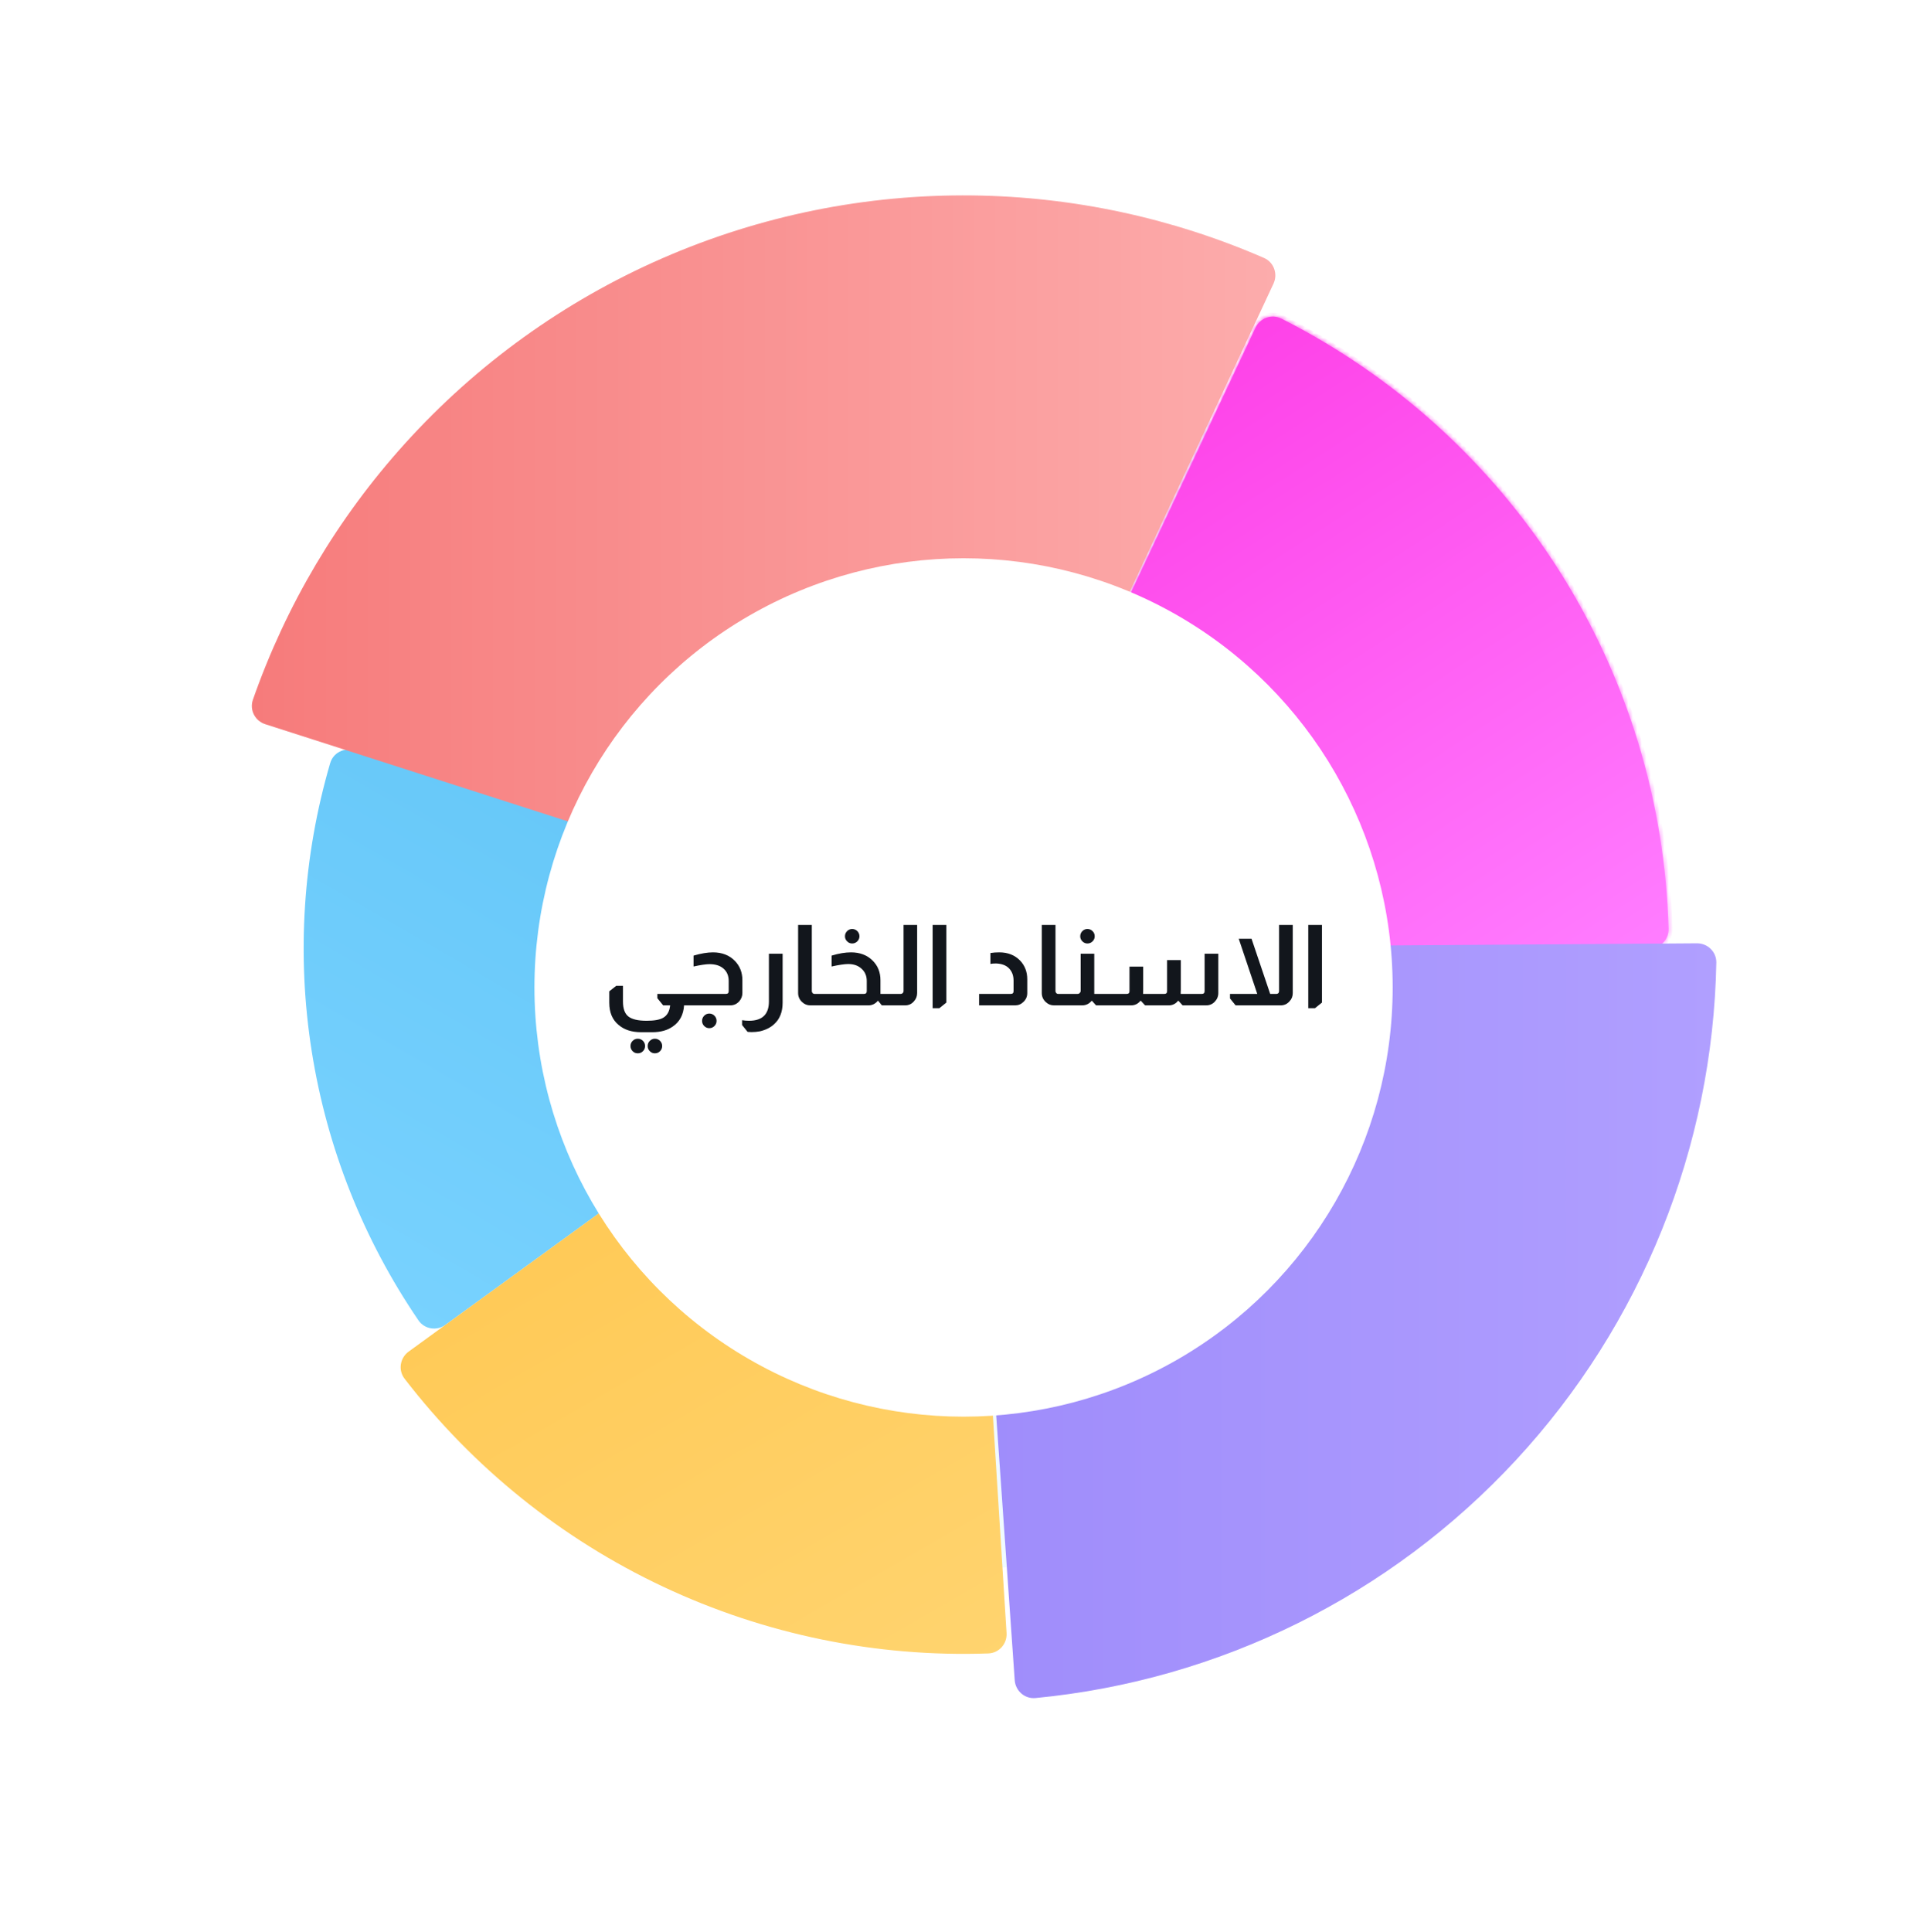
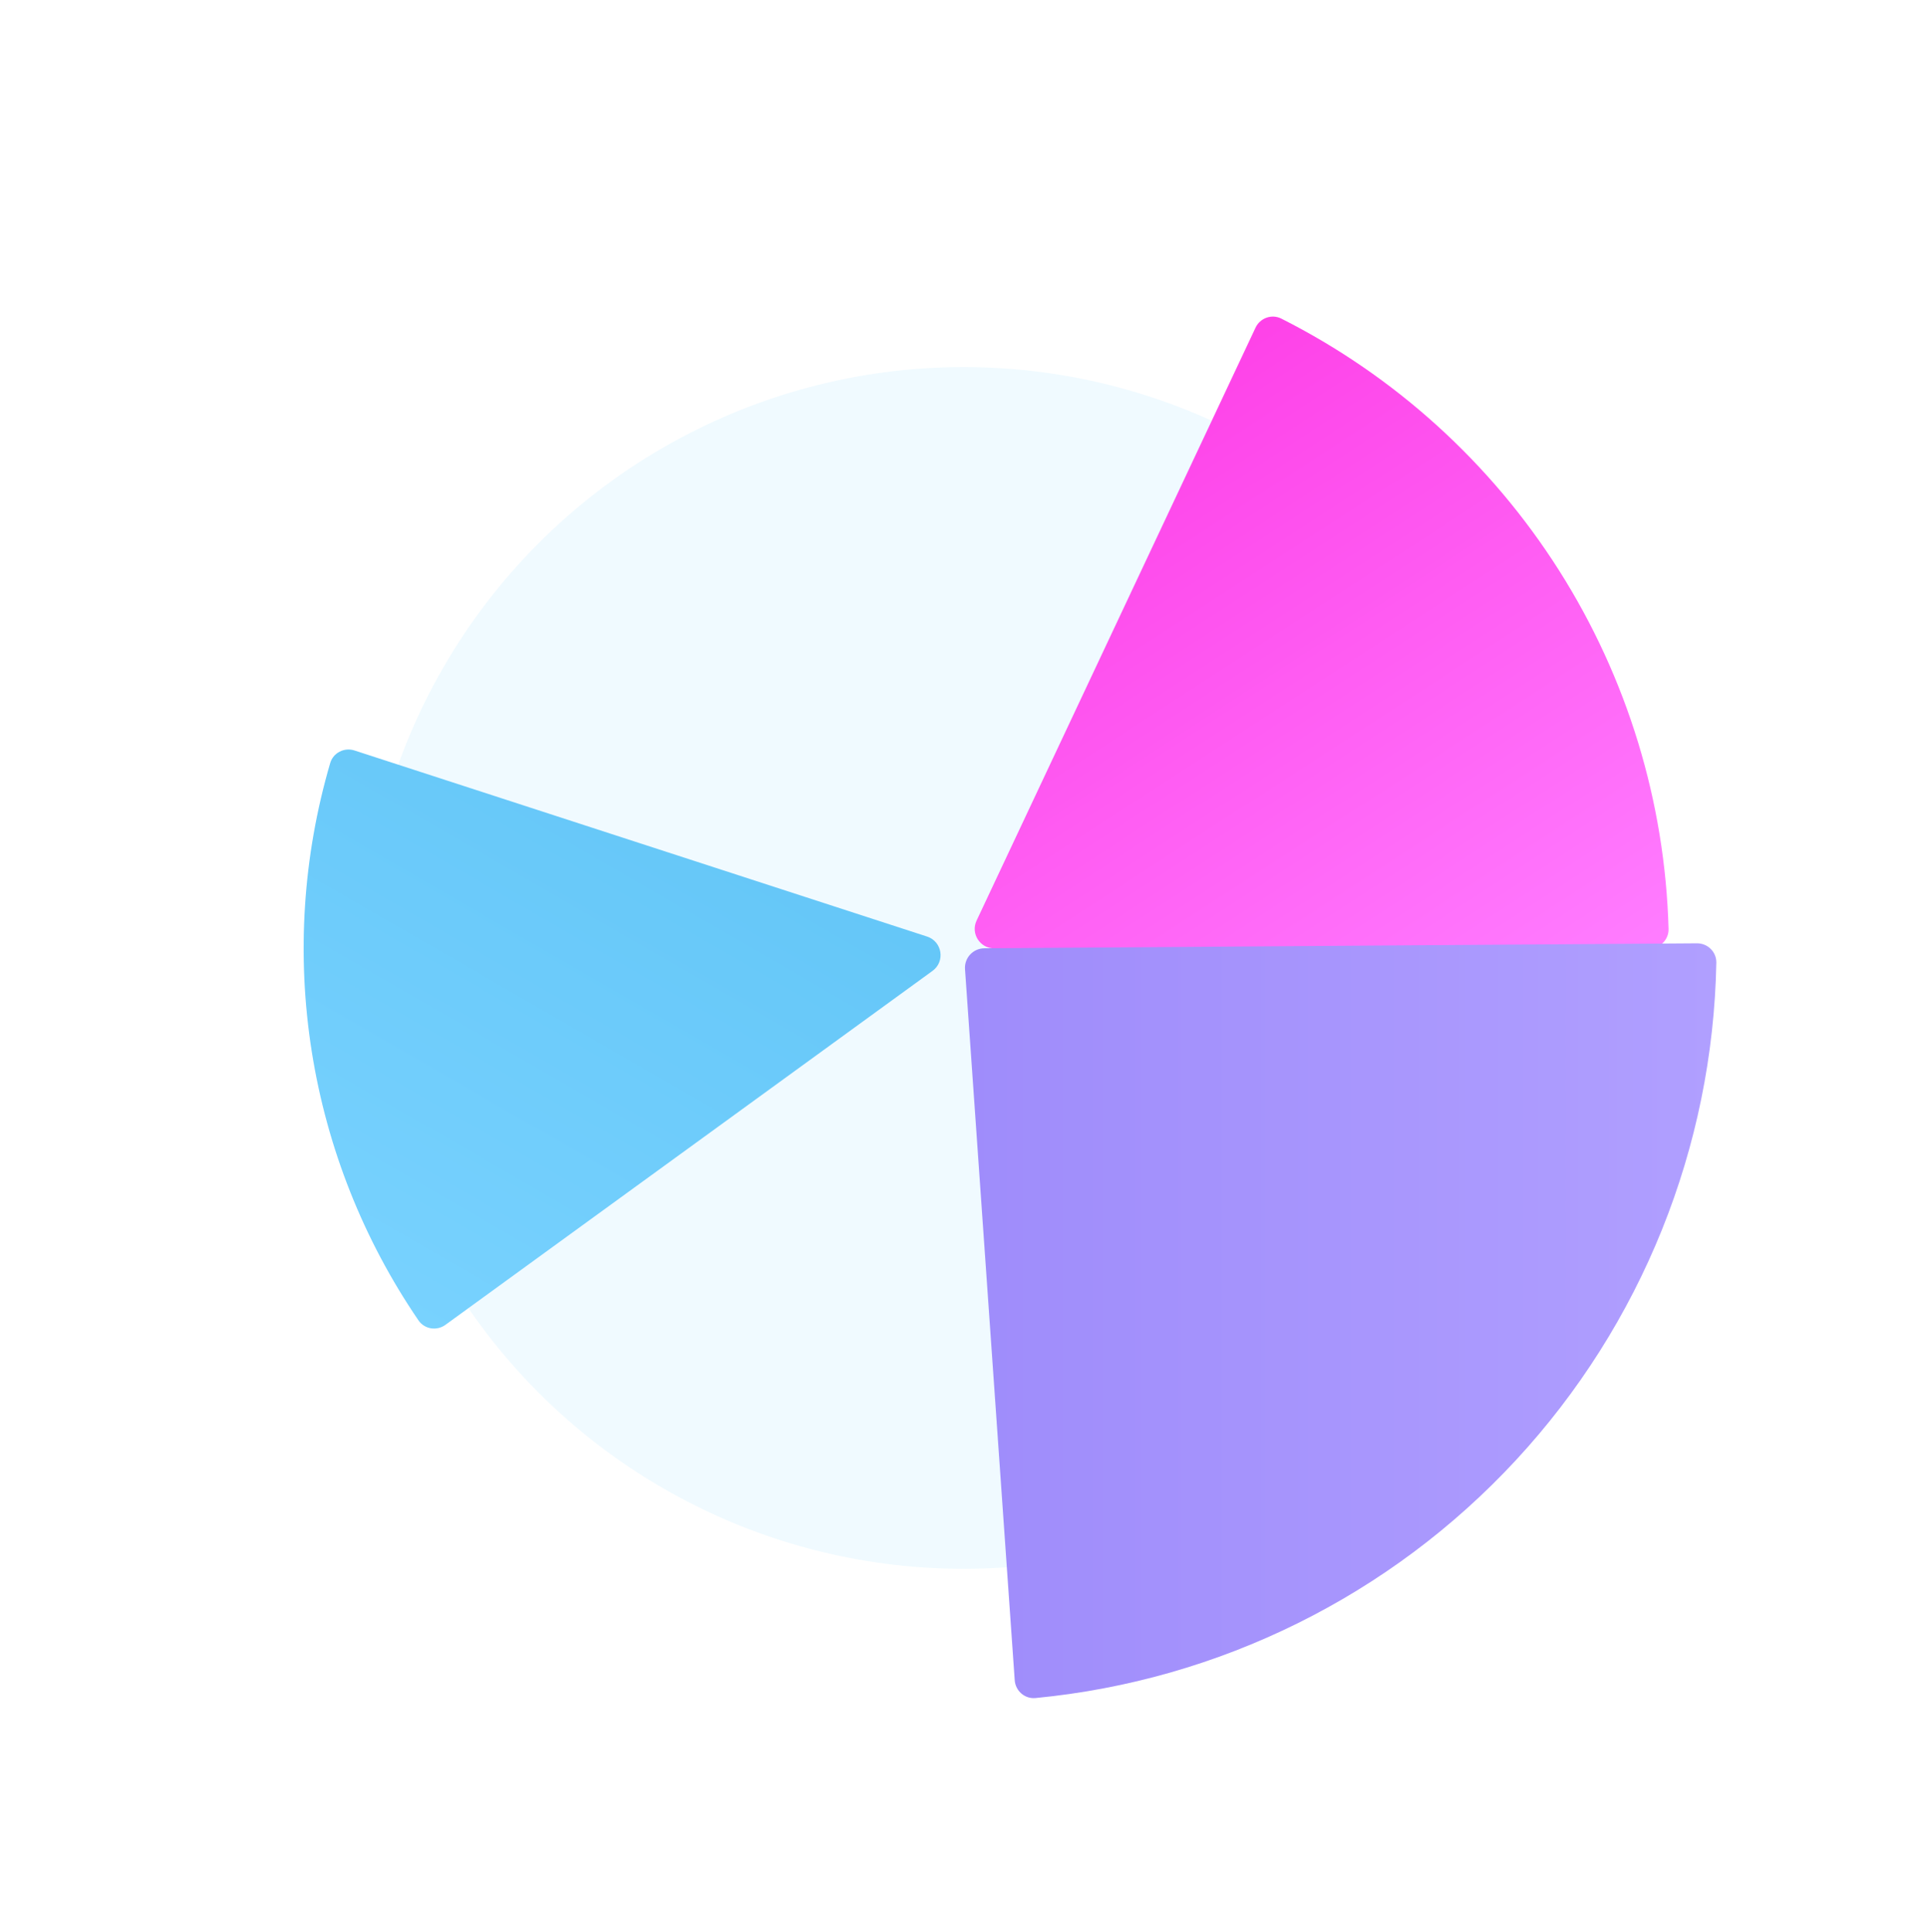
<svg xmlns="http://www.w3.org/2000/svg" width="429" height="430" viewBox="0 0 429 430" fill="none">
  <circle opacity="0.1" cx="214.515" cy="215.448" r="133.745" fill="#6BCCFE" />
  <g filter="url(#filter0_d_25442_4547)">
    <path d="M78.922 171.385C76.641 170.644 74.185 171.89 73.511 174.192C67.419 195.016 66.011 216.951 69.411 238.416C72.811 259.881 80.928 280.307 93.157 298.229C94.508 300.21 97.23 300.637 99.17 299.227L207.603 220.446C210.474 218.36 209.767 213.899 206.393 212.803L78.922 171.385Z" fill="url(#paint0_linear_25442_4547)" />
  </g>
  <g filter="url(#filter1_d_25442_4547)">
-     <path d="M90.977 305.183C89.037 306.593 88.602 309.313 90.065 311.213C105.288 330.992 125.021 346.875 147.642 357.519C170.263 368.164 195.079 373.245 220.022 372.367C222.419 372.282 224.237 370.214 224.087 367.82L214.996 223.322C214.781 219.905 210.88 218.069 208.11 220.082L90.977 305.183Z" fill="url(#paint1_linear_25442_4547)" />
-   </g>
+     </g>
  <g filter="url(#filter2_d_25442_4547)">
    <mask id="path-4-inside-1_25442_4547" fill="white">
-       <path d="M367.183 215.439C369.581 215.439 371.531 213.494 371.465 211.097C370.683 182.813 362.27 155.236 347.081 131.301C331.891 107.366 310.52 88.012 285.262 75.262C283.121 74.181 280.53 75.118 279.509 77.288L217.413 209.248C216.058 212.128 218.16 215.439 221.342 215.439L367.183 215.439Z" />
-     </mask>
+       </mask>
    <path d="M367.183 215.439C369.581 215.439 371.531 213.494 371.465 211.097C370.683 182.813 362.27 155.236 347.081 131.301C331.891 107.366 310.52 88.012 285.262 75.262C283.121 74.181 280.53 75.118 279.509 77.288L217.413 209.248C216.058 212.128 218.16 215.439 221.342 215.439L367.183 215.439Z" fill="url(#paint2_linear_25442_4547)" />
    <path d="M367.183 215.439C369.581 215.439 371.531 213.494 371.465 211.097C370.683 182.813 362.27 155.236 347.081 131.301C331.891 107.366 310.52 88.012 285.262 75.262C283.121 74.181 280.53 75.118 279.509 77.288L217.413 209.248C216.058 212.128 218.16 215.439 221.342 215.439L367.183 215.439Z" stroke="url(#paint3_linear_25442_4547)" stroke-width="1.737" mask="url(#path-4-inside-1_25442_4547)" />
  </g>
  <g filter="url(#filter3_d_25442_4547)">
    <path d="M225.902 378.324C226.07 380.716 228.146 382.526 230.533 382.297C271.428 378.371 309.516 359.55 337.498 329.333C365.479 299.116 381.322 259.695 382.099 218.62C382.144 216.223 380.181 214.291 377.783 214.308L219.137 215.416C216.632 215.433 214.661 217.561 214.836 220.061L225.902 378.324Z" fill="url(#paint4_linear_25442_4547)" />
  </g>
  <g filter="url(#filter4_d_25442_4547)">
-     <path d="M283.515 67.472C284.529 65.298 283.591 62.709 281.392 61.752C260.937 52.852 238.896 48.117 216.561 47.844C192.777 47.554 169.204 52.328 147.408 61.851C125.612 71.373 106.092 85.426 90.146 103.074C75.171 119.647 63.669 139.035 56.302 160.092C55.51 162.355 56.772 164.803 59.056 165.536L210.868 214.278C212.951 214.946 215.206 213.961 216.131 211.978L283.515 67.472Z" fill="url(#paint5_linear_25442_4547)" />
-   </g>
+     </g>
  <g filter="url(#filter5_d_25442_4547)">
-     <circle cx="214.513" cy="215.45" r="95.532" fill="white" />
-   </g>
-   <path d="M138.689 219.427V222.902C138.689 224.486 139.081 225.594 139.864 226.227C140.664 226.877 142.031 227.202 143.964 227.202C145.647 227.202 146.864 226.986 147.614 226.552C148.531 226.036 149.056 225.111 149.189 223.777H147.639L146.339 222.177V221.227H153.239V223.777H152.289C152.156 225.861 151.322 227.427 149.789 228.477C148.589 229.327 147.064 229.752 145.214 229.752H142.739C140.639 229.752 138.964 229.211 137.714 228.127C136.331 226.994 135.639 225.344 135.639 223.177V220.652L137.189 219.427H138.689ZM141.989 231.202C142.439 231.202 142.822 231.361 143.139 231.677C143.456 231.994 143.614 232.377 143.614 232.827C143.614 233.277 143.456 233.661 143.139 233.977C142.822 234.294 142.439 234.452 141.989 234.452C141.539 234.452 141.156 234.294 140.839 233.977C140.522 233.661 140.364 233.277 140.364 232.827C140.364 232.377 140.522 231.994 140.839 231.677C141.156 231.361 141.539 231.202 141.989 231.202ZM145.789 231.202C146.239 231.202 146.622 231.361 146.939 231.677C147.256 231.994 147.414 232.377 147.414 232.827C147.414 233.277 147.256 233.661 146.939 233.977C146.622 234.294 146.239 234.452 145.789 234.452C145.356 234.452 144.981 234.294 144.664 233.977C144.347 233.661 144.189 233.277 144.189 232.827C144.189 232.377 144.347 231.994 144.664 231.677C144.981 231.361 145.356 231.202 145.789 231.202ZM154.4 212.702C156.05 212.219 157.492 211.977 158.725 211.977C160.742 211.977 162.367 212.611 163.6 213.877C164.717 215.027 165.275 216.461 165.275 218.177V221.027C165.275 221.711 165.042 222.327 164.575 222.877C164.025 223.477 163.359 223.777 162.575 223.777H151.075V221.227H161.6C162.017 221.227 162.225 221.019 162.225 220.602V218.352C162.225 217.186 161.842 216.269 161.075 215.602C160.325 214.936 159.284 214.602 157.95 214.602C157.184 214.602 156 214.777 154.4 215.127V212.702ZM157.9 225.602C158.35 225.602 158.734 225.761 159.05 226.077C159.367 226.394 159.525 226.777 159.525 227.227C159.525 227.677 159.367 228.061 159.05 228.377C158.734 228.694 158.35 228.852 157.9 228.852C157.467 228.852 157.092 228.694 156.775 228.377C156.459 228.061 156.3 227.677 156.3 227.227C156.3 226.777 156.459 226.394 156.775 226.077C157.092 225.761 157.467 225.602 157.9 225.602ZM174.231 212.277V223.177C174.231 225.244 173.598 226.844 172.331 227.977C171.514 228.727 170.464 229.252 169.181 229.552C168.581 229.669 167.956 229.727 167.306 229.727C167.089 229.727 166.798 229.711 166.431 229.677L165.206 228.152V227.077C165.739 227.161 166.256 227.202 166.756 227.202C169.706 227.202 171.181 225.769 171.181 222.902V212.277H174.231ZM180.73 205.877V220.602C180.73 220.769 180.78 220.902 180.88 221.002C180.98 221.152 181.138 221.227 181.355 221.227H182.005V223.777H180.38C179.697 223.777 179.097 223.536 178.58 223.052C177.98 222.502 177.68 221.827 177.68 221.027V205.877H180.73ZM189.712 206.777C190.162 206.777 190.545 206.936 190.862 207.252C191.179 207.569 191.337 207.952 191.337 208.402C191.337 208.836 191.179 209.211 190.862 209.527C190.545 209.844 190.162 210.002 189.712 210.002C189.279 210.002 188.904 209.844 188.587 209.527C188.27 209.211 188.112 208.836 188.112 208.402C188.112 207.952 188.27 207.569 188.587 207.252C188.904 206.936 189.279 206.777 189.712 206.777ZM185.137 212.702C186.72 212.219 188.162 211.977 189.462 211.977C191.479 211.977 193.104 212.611 194.337 213.877C195.454 215.011 196.012 216.444 196.012 218.177V220.852V221.227H196.837V223.777H196.312L195.487 222.752H195.437C194.87 223.436 194.162 223.777 193.312 223.777H181.812V221.227H192.337C192.754 221.227 192.962 221.019 192.962 220.602V218.352C192.962 217.219 192.579 216.311 191.812 215.627C191.062 214.927 190.07 214.577 188.837 214.577C188.02 214.577 186.787 214.761 185.137 215.127V212.702ZM204.181 205.877V221.027C204.181 221.727 203.956 222.327 203.506 222.827C202.99 223.461 202.315 223.777 201.481 223.777H196.656V221.227H200.506C200.69 221.227 200.848 221.161 200.981 221.027C201.098 220.911 201.156 220.769 201.156 220.602V205.877H204.181ZM210.686 205.877V223.152L209.136 224.402H207.636V205.877H210.686ZM220.495 212.127C221.062 212.027 221.72 211.977 222.47 211.977C224.387 211.977 225.937 212.594 227.12 213.827C228.17 214.944 228.695 216.327 228.695 217.977V221.027C228.695 221.811 228.412 222.469 227.845 223.002C227.328 223.519 226.712 223.777 225.995 223.777H217.97V221.227H225.02C225.437 221.227 225.645 221.019 225.645 220.602V218.277C225.645 217.127 225.295 216.202 224.595 215.502C223.945 214.852 223.003 214.502 221.77 214.452C221.203 214.452 220.778 214.486 220.495 214.552V212.127ZM234.978 205.877V220.602C234.978 220.769 235.028 220.902 235.128 221.002C235.228 221.152 235.386 221.227 235.603 221.227H236.253V223.777H234.628C233.945 223.777 233.345 223.536 232.828 223.052C232.228 222.502 231.928 221.827 231.928 221.027V205.877H234.978ZM242.085 206.777C242.535 206.777 242.918 206.936 243.235 207.252C243.552 207.569 243.71 207.952 243.71 208.402C243.71 208.836 243.552 209.211 243.235 209.527C242.918 209.844 242.535 210.002 242.085 210.002C241.652 210.002 241.277 209.844 240.96 209.527C240.643 209.211 240.485 208.836 240.485 208.402C240.485 207.952 240.643 207.569 240.96 207.252C241.277 206.936 241.652 206.777 242.085 206.777ZM243.61 212.277V220.852V221.227H244.885V223.777H244.01L243.085 222.752H243.035C242.468 223.436 241.76 223.777 240.91 223.777H236.085V221.227H239.86C240.093 221.227 240.26 221.161 240.36 221.027C240.51 220.894 240.585 220.727 240.585 220.527V212.277H243.61ZM271.228 212.277V221.027C271.228 221.777 270.962 222.427 270.428 222.977C269.912 223.511 269.278 223.777 268.528 223.777H263.278L262.353 222.752H262.278C261.728 223.436 261.028 223.777 260.178 223.777H254.928L253.978 222.752H253.903C253.353 223.436 252.653 223.777 251.803 223.777H244.703V221.227H250.828C251.245 221.227 251.453 221.019 251.453 220.602V215.152H254.503V220.152C254.503 220.636 254.495 220.994 254.478 221.227H259.203C259.62 221.227 259.828 221.019 259.828 220.602V213.702H262.878V220.377C262.878 220.477 262.87 220.627 262.853 220.827C262.853 221.011 262.853 221.144 262.853 221.227H267.553C267.97 221.227 268.178 221.019 268.178 220.602V212.277H271.228ZM287.802 205.877V221.027C287.802 221.744 287.569 222.352 287.102 222.852C286.569 223.469 285.902 223.777 285.102 223.777H275.077L273.827 222.227V221.227H279.902L275.777 208.952H278.627L282.777 221.227H284.127C284.327 221.227 284.494 221.161 284.627 221.027C284.71 220.894 284.752 220.752 284.752 220.602V205.877H287.802ZM294.304 205.877V223.152L292.754 224.402H291.254V205.877H294.304Z" fill="#12161C" />
+     </g>
  <defs>
    <filter id="filter0_d_25442_4547" x="50.232" y="149.46" width="176.532" height="163.622" filterUnits="userSpaceOnUse" color-interpolation-filters="sRGB">
      <feFlood flood-opacity="0" result="BackgroundImageFix" />
      <feColorMatrix in="SourceAlpha" type="matrix" values="0 0 0 0 0 0 0 0 0 0 0 0 0 0 0 0 0 0 127 0" result="hardAlpha" />
      <feOffset dy="-4.342" />
      <feGaussianBlur stdDeviation="8.685" />
      <feColorMatrix type="matrix" values="0 0 0 0 0 0 0 0 0 0 0 0 0 0 0 0 0 0 0.12 0" />
      <feBlend mode="normal" in2="BackgroundImageFix" result="effect1_dropShadow_25442_4547" />
      <feBlend mode="normal" in="SourceGraphic" in2="effect1_dropShadow_25442_4547" result="shape" />
    </filter>
    <filter id="filter1_d_25442_4547" x="71.826" y="197.534" width="169.639" height="187.958" filterUnits="userSpaceOnUse" color-interpolation-filters="sRGB">
      <feFlood flood-opacity="0" result="BackgroundImageFix" />
      <feColorMatrix in="SourceAlpha" type="matrix" values="0 0 0 0 0 0 0 0 0 0 0 0 0 0 0 0 0 0 127 0" result="hardAlpha" />
      <feOffset dy="-4.342" />
      <feGaussianBlur stdDeviation="8.685" />
      <feColorMatrix type="matrix" values="0 0 0 0 0 0 0 0 0 0 0 0 0 0 0 0 0 0 0.12 0" />
      <feBlend mode="normal" in2="BackgroundImageFix" result="effect1_dropShadow_25442_4547" />
      <feBlend mode="normal" in="SourceGraphic" in2="effect1_dropShadow_25442_4547" result="shape" />
    </filter>
    <filter id="filter2_d_25442_4547" x="199.625" y="53.101" width="189.212" height="175.364" filterUnits="userSpaceOnUse" color-interpolation-filters="sRGB">
      <feFlood flood-opacity="0" result="BackgroundImageFix" />
      <feColorMatrix in="SourceAlpha" type="matrix" values="0 0 0 0 0 0 0 0 0 0 0 0 0 0 0 0 0 0 127 0" result="hardAlpha" />
      <feOffset dy="-4.342" />
      <feGaussianBlur stdDeviation="8.685" />
      <feColorMatrix type="matrix" values="0 0 0 0 0 0 0 0 0 0 0 0 0 0 0 0 0 0 0.12 0" />
      <feBlend mode="normal" in2="BackgroundImageFix" result="effect1_dropShadow_25442_4547" />
      <feBlend mode="normal" in="SourceGraphic" in2="effect1_dropShadow_25442_4547" result="shape" />
    </filter>
    <filter id="filter3_d_25442_4547" x="197.455" y="192.597" width="202.014" height="202.747" filterUnits="userSpaceOnUse" color-interpolation-filters="sRGB">
      <feFlood flood-opacity="0" result="BackgroundImageFix" />
      <feColorMatrix in="SourceAlpha" type="matrix" values="0 0 0 0 0 0 0 0 0 0 0 0 0 0 0 0 0 0 127 0" result="hardAlpha" />
      <feOffset dy="-4.342" />
      <feGaussianBlur stdDeviation="8.685" />
      <feColorMatrix type="matrix" values="0 0 0 0 0 0 0 0 0 0 0 0 0 0 0 0 0 0 0.12 0" />
      <feBlend mode="normal" in2="BackgroundImageFix" result="effect1_dropShadow_25442_4547" />
      <feBlend mode="normal" in="SourceGraphic" in2="effect1_dropShadow_25442_4547" result="shape" />
    </filter>
    <filter id="filter4_d_25442_4547" x="38.695" y="26.12" width="262.598" height="201.391" filterUnits="userSpaceOnUse" color-interpolation-filters="sRGB">
      <feFlood flood-opacity="0" result="BackgroundImageFix" />
      <feColorMatrix in="SourceAlpha" type="matrix" values="0 0 0 0 0 0 0 0 0 0 0 0 0 0 0 0 0 0 127 0" result="hardAlpha" />
      <feOffset dy="-4.342" />
      <feGaussianBlur stdDeviation="8.685" />
      <feColorMatrix type="matrix" values="0 0 0 0 0 0 0 0 0 0 0 0 0 0 0 0 0 0 0.12 0" />
      <feBlend mode="normal" in2="BackgroundImageFix" result="effect1_dropShadow_25442_4547" />
      <feBlend mode="normal" in="SourceGraphic" in2="effect1_dropShadow_25442_4547" result="shape" />
    </filter>
    <filter id="filter5_d_25442_4547" x="97.269" y="102.548" width="234.488" height="234.49" filterUnits="userSpaceOnUse" color-interpolation-filters="sRGB">
      <feFlood flood-opacity="0" result="BackgroundImageFix" />
      <feColorMatrix in="SourceAlpha" type="matrix" values="0 0 0 0 0 0 0 0 0 0 0 0 0 0 0 0 0 0 127 0" result="hardAlpha" />
      <feOffset dy="4.342" />
      <feGaussianBlur stdDeviation="10.856" />
      <feColorMatrix type="matrix" values="0 0 0 0 0 0 0 0 0 0 0 0 0 0 0 0 0 0 0.1 0" />
      <feBlend mode="normal" in2="BackgroundImageFix" result="effect1_dropShadow_25442_4547" />
      <feBlend mode="normal" in="SourceGraphic" in2="effect1_dropShadow_25442_4547" result="shape" />
    </filter>
    <linearGradient id="paint0_linear_25442_4547" x1="141.05" y1="342.652" x2="287.946" y2="88.221" gradientUnits="userSpaceOnUse">
      <stop stop-color="#7AD3FF" />
      <stop offset="1" stop-color="#4FBAF0" />
    </linearGradient>
    <linearGradient id="paint1_linear_25442_4547" x1="293.012" y1="351.427" x2="135.988" y2="79.451" gradientUnits="userSpaceOnUse">
      <stop stop-color="#FFD572" />
      <stop offset="1" stop-color="#FEBD38" />
    </linearGradient>
    <linearGradient id="paint2_linear_25442_4547" x1="358.15" y1="219.745" x2="254.15" y2="59.52" gradientUnits="userSpaceOnUse">
      <stop stop-color="#FF7CFF" />
      <stop offset="1" stop-color="#FE38E4" />
    </linearGradient>
    <linearGradient id="paint3_linear_25442_4547" x1="358.15" y1="219.745" x2="254.15" y2="59.52" gradientUnits="userSpaceOnUse">
      <stop stop-color="#FF7CFF" />
      <stop offset="1" stop-color="#FE38E4" />
    </linearGradient>
    <linearGradient id="paint4_linear_25442_4547" x1="382.129" y1="215.448" x2="46.897" y2="215.448" gradientUnits="userSpaceOnUse">
      <stop stop-color="#B09FFF" />
      <stop offset="1" stop-color="#8D79F6" />
    </linearGradient>
    <linearGradient id="paint5_linear_25442_4547" x1="382.129" y1="215.448" x2="46.897" y2="215.448" gradientUnits="userSpaceOnUse">
      <stop stop-color="#FFC1C1" />
      <stop offset="1" stop-color="#F67979" />
    </linearGradient>
  </defs>
</svg>